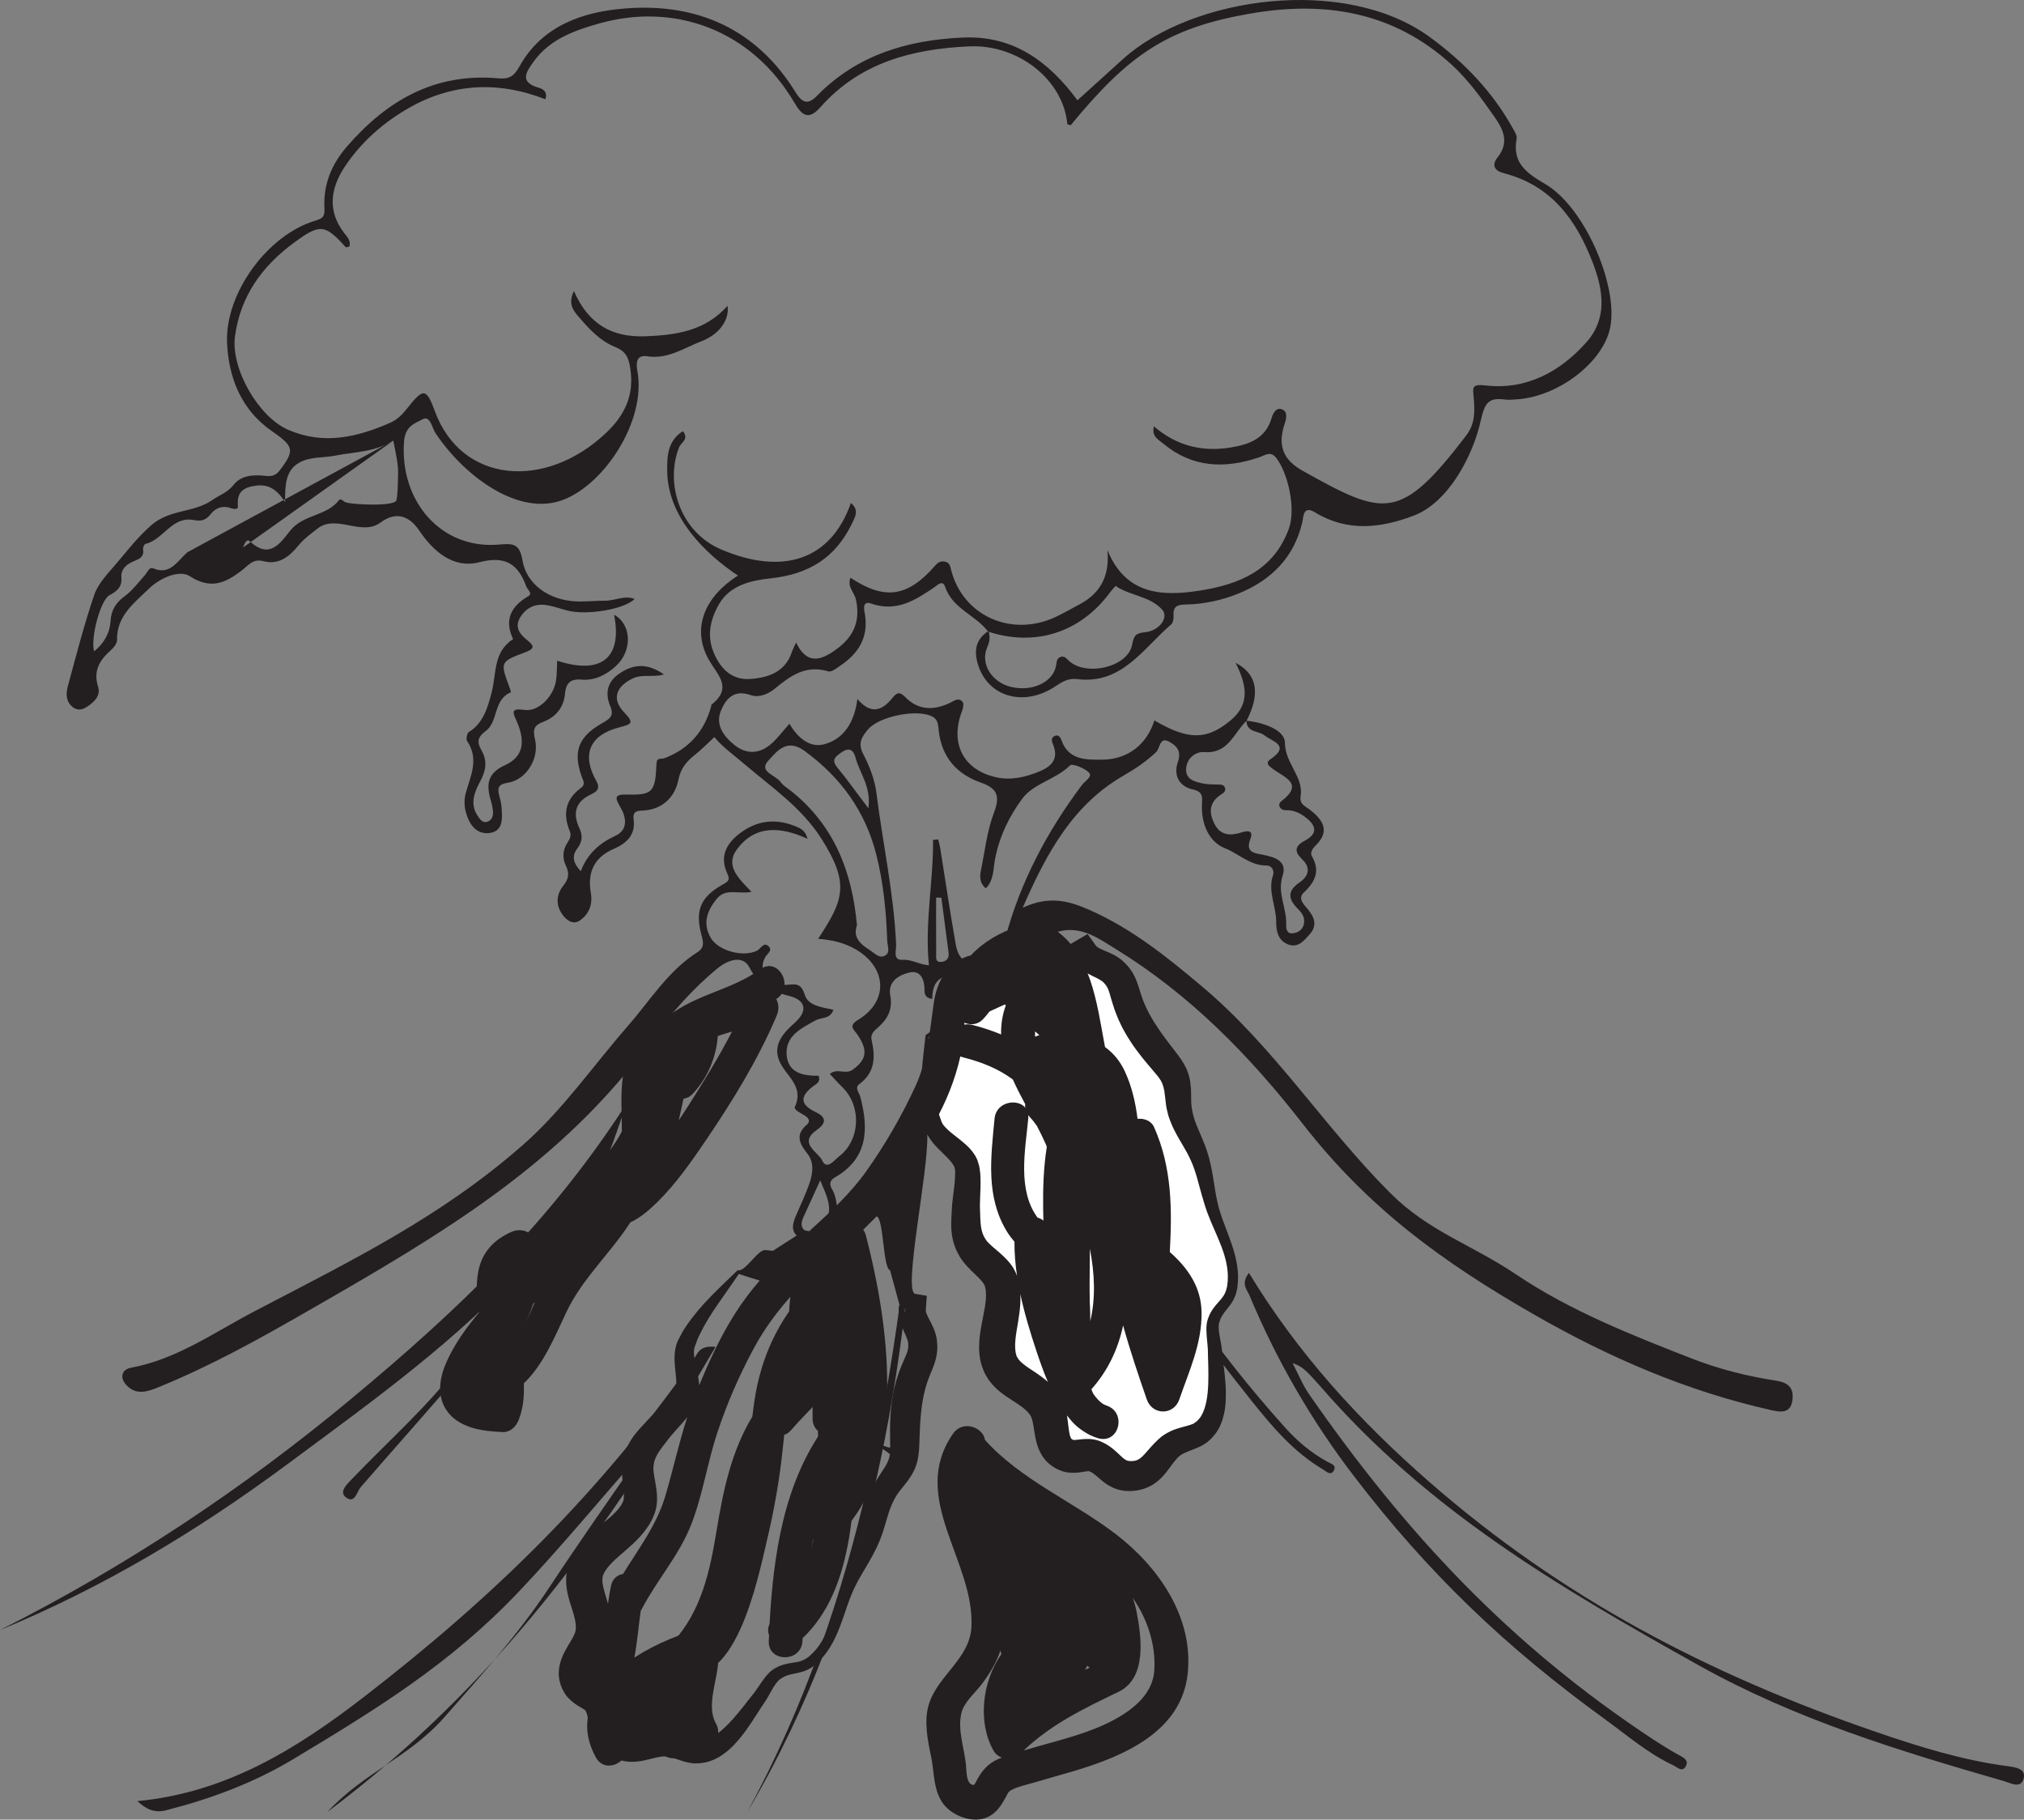
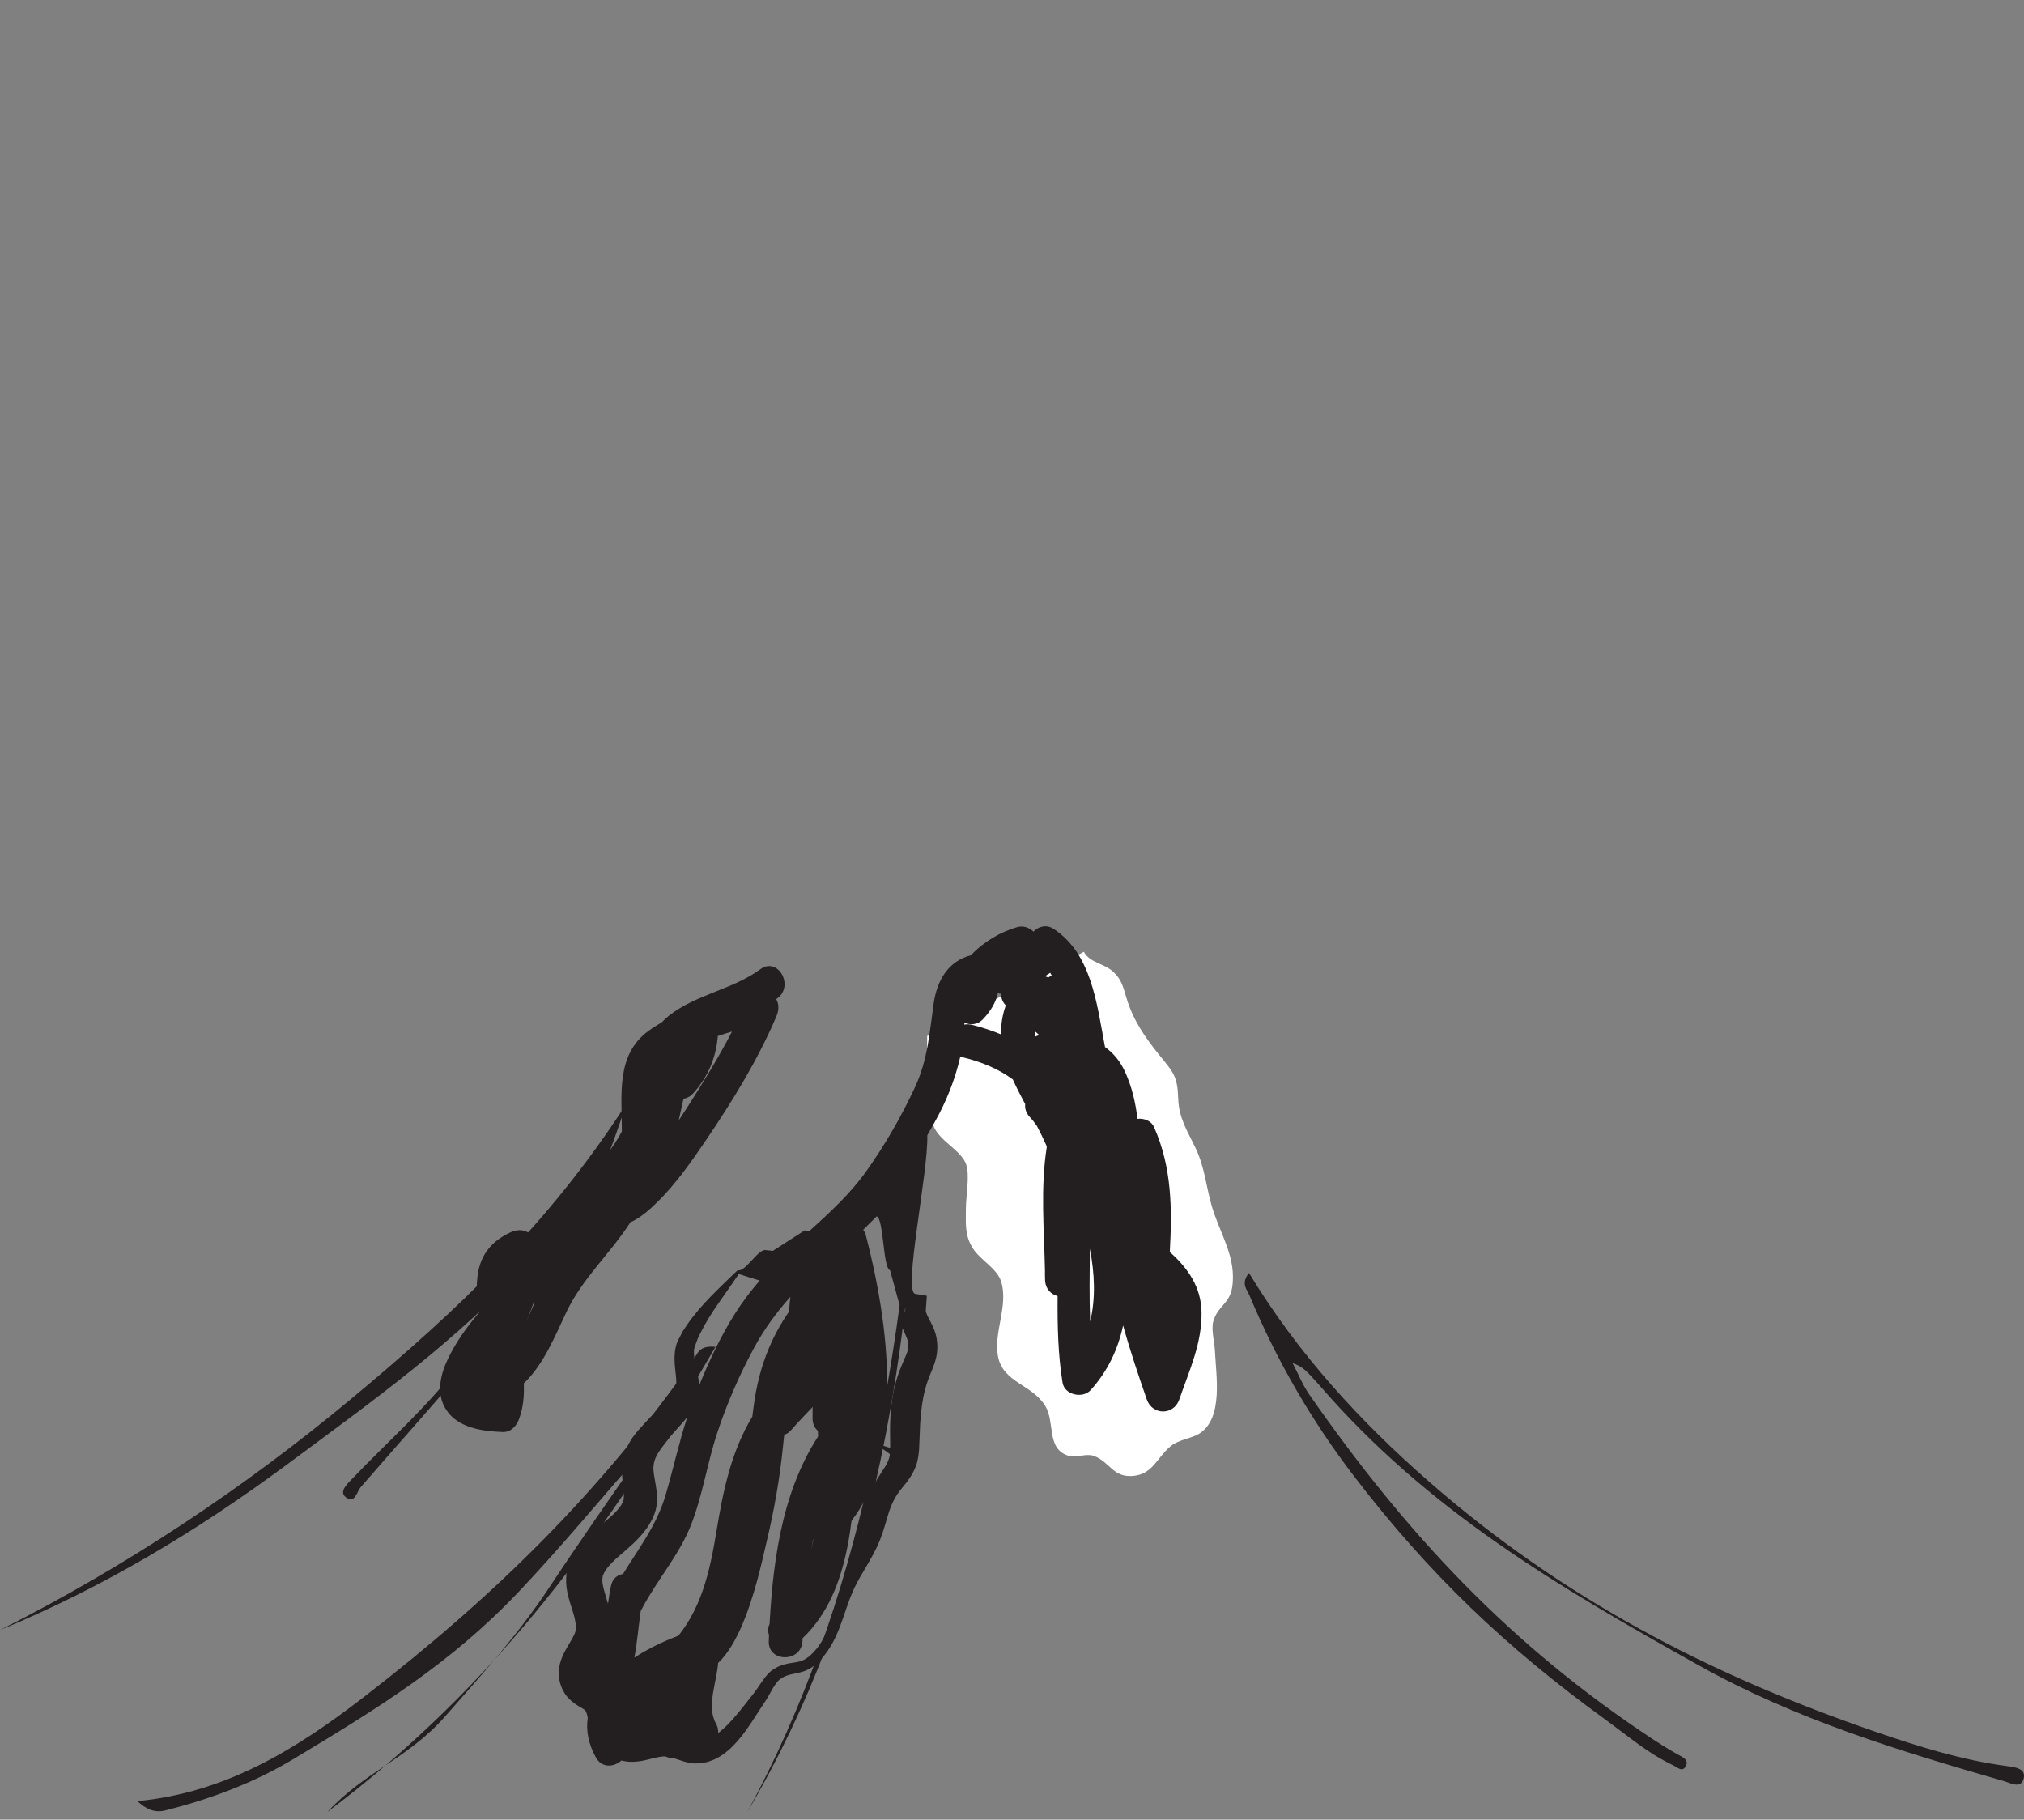
<svg xmlns="http://www.w3.org/2000/svg" width="510.512pt" height="458.961pt" viewBox="0 0 510.512 458.961" version="1.1">
  <rect x="0" y="0" width="510.512" height="458.961" fill="#808080" stroke="none" />
  <defs>
    <clipPath id="clip1">
      <path d="M 313 321 L 510.512 321 L 510.512 451 L 313 451 Z M 313 321 " />
    </clipPath>
    <clipPath id="clip2">
      <path d="M 233 359 L 300 359 L 300 458.961 L 233 458.961 Z M 233 359 " />
    </clipPath>
  </defs>
  <g id="surface1">
-     <path style=" stroke:none;fill-rule:evenodd;fill:rgb(13.73%,12.16%,12.549%);fill-opacity:1;" d="M 237.445 226.434 C 237 226.418 236.562 226.406 236.117 226.395 C 236.117 231.113 236.098 235.836 236.129 240.555 C 236.137 241.449 235.863 242.746 237.395 242.621 C 238.684 242.508 239.457 241.762 239.258 240.293 C 238.637 235.68 238.047 231.059 237.445 226.434 M 206.887 297.711 C 205.32 301.148 204.055 303.938 202.773 306.719 C 202.199 307.973 201.727 309.332 202.965 310.332 C 204.43 311.512 205.781 310.637 206.914 309.582 C 210.844 305.91 208.723 302.203 206.887 297.711 M 219.027 203.871 C 219.797 198.398 216.812 195.031 215.797 191.113 C 215.297 189.195 214.23 188.363 212.188 189.805 C 210.621 190.922 209.621 191.684 211.227 193.625 C 213.73 196.656 216.004 199.875 219.027 203.871 M 216.152 233.383 C 215.055 236.41 217.012 238.156 219.387 239.641 C 220.602 240.391 221.805 241.945 223.344 240.961 C 224.602 240.156 223.82 238.566 223.781 237.277 C 223.547 229.973 222.824 222.707 221.047 215.629 C 218.293 204.695 212.133 196.125 202.953 189.414 C 198.34 186.039 195.801 189.719 193.82 191.832 C 191.18 194.637 195.648 195.484 196.891 197.246 C 197.539 198.156 198.617 198.781 199.52 199.5 C 210.348 208.117 214.934 219.797 216.152 233.383 M 99.211 111.129 C 94.688 114.02 89.375 113.969 84.465 114.938 C 81.395 115.539 77.965 115.105 75.152 116.891 C 72.211 118.754 71.832 122.043 71.914 126.645 C 69.617 123.082 67.426 122.121 64.516 122.504 C 61.367 122.918 59.668 124.129 60.012 127.629 C 60.113 128.684 58.832 128.379 58.059 128.121 C 56.051 127.422 54.285 128.203 53.172 129.648 C 51.953 131.234 50.707 131.531 48.906 131.176 C 43.359 130.09 41.246 136.121 36.699 137.195 C 36.398 137.262 36.023 138.062 36.086 138.453 C 36.449 140.746 34.816 141.051 33.266 141.777 C 31.777 142.473 30.449 143.668 30.617 145.637 C 30.824 147.988 29.609 149.078 27.613 150.141 C 25.281 151.383 22.746 161.23 23.758 164.277 C 26.289 162.203 27.711 159.68 27.895 156.578 C 28.055 153.879 29.195 152.039 31.398 150.418 C 33.367 148.977 34.898 146.922 36.547 145.066 C 37.184 144.355 37.605 142.918 38.668 143.363 C 42.84 145.109 44.594 141.723 47.207 139.324 M 61.301 138.098 C 61.688 137.199 62.117 135.668 63.152 136.629 C 68.137 141.277 70.961 136.609 73.215 133.812 C 76.547 129.695 82.367 130.223 85.492 126.168 C 85.961 125.559 86.59 126.5 87.156 126.699 C 88.789 127.27 99.398 127.816 99.973 126.211 C 100.352 125.164 100.484 118.828 100.363 117.707 C 100.137 115.598 99.645 113.516 99.211 111.129 M 235.344 211.852 C 235.773 211.812 236.207 211.766 236.637 211.719 C 236.816 212.477 237.039 213.219 237.164 213.984 C 238.469 222.133 239.656 230.301 241.109 238.426 C 241.762 242.141 244.379 244.141 247.945 242.594 C 250.324 241.559 252.691 239.918 253.539 236.73 C 257.328 222.504 264.102 209.711 272.918 197.973 C 273.664 196.98 275.637 195.883 274.695 194.891 C 273.574 193.719 270.457 192.504 269.914 193.043 C 266.328 196.59 260.723 197.602 257.898 201.379 C 254.621 205.762 252.082 210.945 250.984 216.633 C 250.504 219.129 250.727 221.996 248.648 224.062 C 247.086 222.789 247.09 221.141 247.426 219.484 C 248.43 214.637 248.949 209.594 250.695 205.023 C 252.32 200.773 251.559 198.84 247.367 197.371 C 241.254 195.234 237.512 190.934 236.77 184.254 C 236.637 183.055 236.66 181.559 235.246 180.777 C 231.523 178.715 221.734 180.629 218.906 184.016 C 217.387 185.828 216.301 187.457 217.715 190.16 C 219.297 193.191 220.625 196.582 221.051 199.949 C 222.648 212.73 225.465 225.355 226.031 238.273 C 226.098 239.695 225.098 242.246 227.672 242.098 C 230.062 241.957 232.016 243.352 234.301 243.465 C 233.207 232.66 235.449 222.316 235.344 211.852 M 314.395 181.77 C 318.547 182.234 324.062 184.031 324.09 187.328 C 324.129 192.598 328.855 195.891 328.051 200.895 C 327.738 202.902 329.316 203.391 330.43 204.266 C 333.719 206.848 335.562 209.633 331.82 213.289 C 331.062 214.035 330.391 215.066 330.887 215.941 C 333.051 219.695 331.742 222.406 328.871 225.109 C 327.199 226.688 328.953 228.191 329.938 229.406 C 331.594 231.441 332.281 233.504 330.359 235.641 C 328.938 237.223 327.426 239.176 324.914 238.211 C 322.398 237.238 321.879 234.938 321.891 232.477 C 321.91 228.566 319.723 224.836 321.086 220.777 C 321.461 219.668 320.871 218.293 319.367 218.301 C 315.309 218.324 312.473 215.344 309.004 213.965 C 304.848 212.32 303.078 207.812 303.156 203.289 C 303.199 201.125 303.668 199.746 300.824 199.109 C 297.289 198.332 295.949 195.344 297.102 192.168 C 298.16 189.234 296.461 187.898 294.758 187.004 C 292.461 185.805 292.613 188.77 291.57 189.742 C 289.125 192.02 286.477 193.859 283.555 195.531 C 270.848 202.797 264.156 214.703 257.961 228.953 C 264.684 225.809 269.699 227.27 274.723 229.477 C 285.457 234.191 294.352 241.367 303.281 248.891 C 321.457 264.191 334.09 284.371 350.73 300.977 C 360.406 310.629 371.094 313.848 382.395 321.441 C 396.102 330.656 411.379 336.66 426.625 342.625 C 433.523 345.328 440.797 347.137 448.137 348.277 C 451.402 348.781 452.5 350.418 452.082 353.258 C 451.598 356.625 449.004 356.184 446.688 355.66 C 425.508 350.902 405.855 342.41 387.07 331.641 C 363.609 318.199 345.027 304.59 328.605 283.484 C 315.195 266.238 300.078 250.805 281.344 239.316 C 277.242 236.805 273.094 233.688 267.621 234.812 C 261.027 236.172 259.75 239.41 263.91 244.617 C 264.91 245.875 264.852 247.402 265.246 248.828 C 269.746 265.094 273.727 281.547 281.059 296.871 C 292.168 320.09 306.918 340.848 324.047 359.973 C 327.172 363.457 330.707 366.453 334.832 368.711 C 335.676 369.168 337.043 369.516 336.527 370.703 C 335.754 372.496 334.41 371.043 333.668 370.605 C 326.375 366.312 320.98 359.953 315.805 353.484 C 302.531 336.895 290.195 319.727 280.742 300.531 C 273.27 285.379 268.906 269.262 264.176 253.227 C 263.164 249.805 261.496 246.82 259.676 243.859 C 257.859 240.906 255.516 241.148 252.914 242.816 C 250.27 244.508 249.922 246.164 251.996 248.812 C 254.836 252.438 254.793 257.215 256.098 261.461 C 258.98 270.812 261.855 280.148 267.051 288.562 C 267.629 289.496 268.539 290.422 267.727 291.957 C 265.836 291.539 265.578 289.727 264.848 288.445 C 259.125 278.434 255.738 267.535 252.914 256.445 C 251.242 249.895 248.25 247.02 243.039 246.262 C 238.344 245.578 235.121 246.434 235.156 251.938 C 233.598 251.797 233.18 250.891 233.195 249.855 C 233.234 247.191 232.27 244.676 229.469 245.277 C 226.969 245.82 223.875 247.434 224.547 251.043 C 225.172 254.418 224.039 256.82 221.645 258.984 C 220.703 259.836 219.484 260.695 219.84 262.293 C 220.801 266.57 220.762 270.496 216.734 273.445 C 215.496 274.348 216.691 275.527 216.977 276.594 C 219.129 284.691 218.977 292.125 210.641 296.945 C 208.238 298.34 210.086 299.941 210.469 301.227 C 211.637 305.043 211.449 308.414 208.355 311.262 C 206.289 313.168 203.949 313.707 201.551 312.105 C 199.211 310.547 199.984 308.406 200.887 306.332 C 202.008 303.75 203.223 301.195 204.141 298.543 C 205.023 295.992 205.438 293.246 203.605 290.93 C 201.641 288.445 200.531 286.207 203.492 283.688 C 204.559 282.777 203.895 281.91 202.945 281.344 C 201.945 280.75 200.148 279.91 200.5 279.152 C 202.953 273.801 197.98 271.273 196.5 267.43 C 194.941 263.387 197.605 260.504 200.43 257.996 C 203.758 255.047 203.395 252.281 198.965 251.176 C 194.543 250.074 191.34 248.562 189.062 244.059 C 187.457 240.871 183.73 241.977 180.961 244.258 C 174.633 249.469 169.23 255.641 164.488 262.168 C 141.555 293.738 111.254 311.359 77.867 330.547 C 65.508 337.656 53.082 344.578 39.836 349.945 C 37.043 351.074 34.434 351.898 32.023 349.508 C 30.082 347.578 30.652 345.422 33.062 344.973 C 44.59 342.84 53.992 336.082 64.016 330.832 C 88.633 317.949 111.18 307.023 132.02 288.668 C 142.008 279.875 149.57 268.855 158.281 258.883 C 163.914 252.434 168.473 244.895 175.93 240.156 C 177.758 238.992 177.398 237.586 176.934 235.852 C 175.305 229.777 176.602 226.434 181.906 223.324 C 183.18 222.578 184.336 222.246 183.508 220.492 C 181.441 216.109 183.09 212.855 186.648 210.16 C 191.008 206.863 195.723 206.379 200.711 208.438 C 201.898 208.926 203.172 209.473 203.672 211.57 C 196.891 208.453 190.336 208 185.773 214.375 C 182.836 218.465 186.465 221.723 189.543 224.934 C 186.355 225.629 183.105 223.918 180.863 226.621 C 178.332 229.668 177.121 232.98 179.34 236.66 C 181.301 239.891 187.59 241.508 190.977 239.762 C 191.91 239.273 192.59 237.562 193.797 238.617 C 195.023 239.699 193.512 240.523 192.984 241.48 C 191.055 244.969 193.742 248.711 198.195 248.414 C 200.586 248.25 202.027 247.762 203 250.969 C 203.809 253.633 207.332 254.105 210.191 254.672 C 209.453 257.09 207.207 256.543 205.75 257.348 C 202.09 259.355 197.906 261.328 198.438 266.32 C 198.918 270.828 202.941 271.375 206.512 271.344 C 206.961 272.879 206.051 273.281 205.449 273.723 C 202.117 276.133 201.25 278.352 205.703 280.48 C 208.406 281.777 208.547 283.23 205.977 285.035 C 201.246 288.352 206.387 290.551 207.406 292.742 C 208.559 295.219 210.453 292.594 211.668 291.656 C 217.039 287.52 217.348 278.934 212.438 274.191 C 211.387 273.172 210.422 272.066 209.305 270.879 C 211.219 269.293 213.215 271.145 215.082 269.801 C 218.473 267.352 219.059 265.059 216.309 261.004 C 215.398 259.664 213.859 258.785 216.438 257.234 C 224.168 252.57 223.766 244.051 215.797 239.426 C 212.949 237.77 209.801 237.062 206.359 236.793 C 212.762 227.066 214.406 222.934 207.227 211.602 C 202.203 203.68 194.645 198.602 187.785 192.738 C 185.145 190.484 182.297 188.477 180.176 185.914 C 178.586 187.391 177.137 188.895 175.516 190.188 C 173.316 191.945 171.723 193.566 171.078 196.816 C 170.273 200.863 167.203 204.133 162.379 204.43 C 160.754 204.527 159.512 204.434 159.828 206.848 C 160.305 210.5 158.082 212.699 154.93 214.055 C 149.941 216.188 148.098 219.891 149.031 225.207 C 149.523 228.008 148.637 230.539 146.25 232.18 C 144.824 233.16 143.383 232.48 142.289 231.219 C 140.113 228.703 140.16 225.812 142.031 223.461 C 143.543 221.566 143.645 220.223 142.656 218.164 C 141.871 216.527 141.926 214.547 142.934 212.875 C 143.547 211.859 144.25 210.945 143.73 209.688 C 141.938 205.336 142.586 201.629 146.531 198.734 C 147.812 197.801 147.031 196.785 146.645 195.668 C 144.539 189.504 145.898 185.863 151.738 182.484 C 153.633 181.387 155.043 180.707 153.895 178.016 C 152.641 175.062 153.078 172.121 155.984 170.059 C 159.82 167.332 163.367 167.266 167.473 170.109 C 164.699 170.922 162.035 169.949 159.582 171.125 C 155.352 173.152 154.215 176.371 157.449 179.699 C 160.055 182.383 159.285 182.668 156.207 183.461 C 148.707 185.395 146.645 190.309 150.395 196.949 C 151.57 199.035 150.359 199.75 149.055 200.371 C 145.016 202.277 144.414 205.23 146.172 208.98 C 147.039 210.832 146.84 212.406 145.582 214.051 C 144.172 215.883 144.559 217.707 146.492 219.734 C 148.16 215.371 151.137 212.699 155.195 210.824 C 158.477 209.305 158.004 206.195 156.461 203.551 C 155.211 201.41 154.75 200.332 157.996 200.406 C 164.602 200.574 165.289 199.855 165.582 192.641 C 165.652 190.941 166.715 191.559 167.52 191.262 C 173.695 188.949 177.613 184.551 179.367 178.207 C 179.41 178.051 179.371 177.805 179.465 177.73 C 185.109 173.27 180.664 170.016 178.531 165.938 C 174.566 158.359 177.695 150.527 186.133 145.172 C 178.051 139.777 168.398 130.586 168.285 118.734 C 168.246 114.961 168.422 111.168 172.242 108.754 C 173.871 110.781 171.77 111.625 171.309 112.77 C 167.758 121.539 171.234 134.062 181.926 138.598 C 197.211 145.086 209.465 141.523 214.621 126.867 C 216.785 128.621 215.688 130.391 214.891 132.047 C 210.738 140.664 204.059 144.848 194.332 145.883 C 189.859 146.359 184.156 147.434 181.316 152.457 C 179.109 156.371 178.215 160.41 180.105 164.812 C 181.855 168.875 184.766 171.559 189.176 171.258 C 193.699 170.945 198.051 169.57 199.727 164.461 C 199.922 163.871 200.23 163.32 200.793 162.062 C 203.039 166.688 205.836 167.09 209.68 164.648 C 215.094 161.207 217.113 157.141 215.922 151.328 C 215.547 149.469 213.582 147.973 214.523 145.727 C 223.148 151.438 228.938 150.637 235.914 142.621 C 236.746 141.668 237.418 141.492 238.395 141.684 C 239.543 141.91 239.641 142.781 239.922 143.84 C 242.902 155.352 255.098 160.797 266.207 155.641 C 268.301 154.664 270.309 153.492 272.352 152.402 C 277.66 149.57 279.945 145.117 279.312 138.746 C 283.961 150.027 293.043 150.473 302.66 148.961 C 312.516 147.406 321.199 143.914 325.066 133.418 C 326.941 128.324 324.867 119.398 321.969 115.574 C 320.492 113.625 319.125 114.832 317.594 115.352 C 308.902 118.305 300.672 117.996 293.289 111.801 C 292.039 110.754 290.449 110.051 291.043 107.531 C 296.809 112.512 303.352 114.055 310.527 112.852 C 315.102 112.082 319.215 110.625 320.727 105.469 C 321.07 104.297 321.859 102.613 323.422 103.27 C 324.789 103.852 324.504 105.469 324.055 106.805 C 322.195 112.367 323.57 115.953 328.617 118.773 C 349.211 130.277 353.125 131.668 369.805 109.871 C 372.188 106.766 371.988 103.457 371.684 99.945 C 371.512 97.969 371.09 96.793 374.652 97.215 C 384.891 98.426 393.473 93.828 400.125 86.344 C 405.453 80.34 404.461 73.328 401.723 66.207 C 397.516 55.281 391.207 46.746 379.238 43.664 C 376.98 43.082 376.152 41.684 377.758 39.656 C 380.762 35.867 379.18 32.645 376.828 29.305 C 373.598 24.723 370.441 20.246 366.195 16.359 C 351.383 2.785 333.832 0.168 315.129 3.465 C 294.48 7.098 284.777 13.68 270.047 31.598 C 269.754 31.484 269.219 31.391 269.207 31.242 C 268.164 20.129 256.836 11.148 244.488 11.695 C 230.156 12.336 216.938 15.758 206.965 27 C 204.059 30.277 202.398 29.367 200.402 25.957 C 189.48 7.344 169.926 0.602 151.176 5.91 C 145.078 7.633 138.801 9.781 134.699 15.406 C 132.602 18.281 130.941 20.75 136.043 22.18 C 136.945 22.434 138.227 23.227 137.543 25.027 C 125.301 20.262 113.395 21.016 102.098 27.832 C 96.07 31.469 90.855 36.184 86.969 42.039 C 83.445 47.348 82.465 53.062 86.754 58.699 C 87.492 59.672 88.59 60.668 88.109 62.191 C 87.762 62.25 87.293 62.449 87.184 62.328 C 81.953 56.523 80.703 56.387 74.188 61.184 C 66.121 67.113 60.645 74.645 59.266 84.844 C 58.176 92.93 65.164 105.133 72.652 108.395 C 81.645 112.312 90.113 110.281 98.496 106.602 C 100.16 105.871 101.473 104.559 102.629 103.09 C 106.68 97.969 107.496 97.707 109.629 103.578 C 116.32 122.008 137.617 123.688 152.938 109.121 C 157.609 104.684 159.949 99.711 159.008 93.16 C 158.621 90.477 158.062 88.684 155.207 87.543 C 151.316 85.984 148.422 82.82 145.75 79.656 C 144.562 78.246 143.238 76.516 144.762 73.414 C 148.375 81.68 154.223 85.145 162.828 84.82 C 170.676 84.52 177.891 83.438 183.5 77.145 C 184.043 80.566 181.527 84.305 176.949 86.059 C 172.551 87.746 168.457 90.676 163.27 89.859 C 160.422 89.406 160.422 91.703 160.754 93.496 C 163.176 106.512 151.73 123.258 140.922 126.453 C 129.879 129.715 116.727 119.641 109.816 109.188 C 108.922 107.84 108.52 104.699 106.559 105.766 C 104.66 106.801 102.164 107.41 101.891 111.527 C 100.879 126.527 111.312 138.57 125.742 137.363 C 129.168 137.078 131.043 136.914 131.762 141.246 C 132.781 147.406 138.449 151.352 145.242 151.684 C 147.711 151.805 150.203 151.484 152.688 151.508 C 155.152 151.535 157.52 150.066 160.051 151.074 C 157.602 153.641 148.121 155.273 143.129 154 C 141.203 153.516 139.309 152.766 137.352 152.566 C 134.668 152.285 132.465 153.52 131.121 155.871 C 129.758 158.266 131.184 160.059 132.934 161.422 C 135.078 163.098 134.633 163.723 132.301 164.59 C 126.145 166.887 126.152 167.035 128.48 173.289 C 128.652 173.73 128.91 174.586 128.859 174.609 C 124.414 176.418 125.688 182.027 122.57 184.332 C 120.32 186.004 120.305 187.242 121.426 189.211 C 122.98 191.938 122.602 194.312 121.098 197.121 C 119.777 199.598 118.438 202.621 120.375 205.602 C 120.996 206.559 121.691 207.746 123.074 207.211 C 124.055 206.832 124.445 205.762 124.344 204.703 C 124.254 203.723 124.051 202.746 123.773 201.805 C 122.617 197.906 122.922 195.02 127.355 193.008 C 131.863 190.961 132.648 187.266 130.387 182.066 C 129.324 179.625 128.699 178.547 132.387 179.062 C 135.871 179.559 139.715 175.531 140.266 171.566 C 140.488 169.965 140.449 168.328 140.535 166.656 C 151.723 170.289 157.031 165.906 154.887 155.047 C 159.348 157.492 159.594 164.184 155.25 168.09 C 152.852 170.242 149.984 171.711 146.664 171.418 C 143.879 171.168 142.742 172.32 142.512 174.941 C 142.215 178.43 140.195 180.855 137.062 182.047 C 134.652 182.961 134.355 184 134.945 186.477 C 136.094 191.273 132.758 196.676 128.156 197.41 C 125.734 197.793 125.434 198.613 125.902 200.562 C 126.137 201.531 126.414 202.5 126.496 203.484 C 126.73 206.355 127.016 209.805 123.242 210.129 C 119.848 210.422 118.113 207.496 117.402 204.426 C 117.074 203.016 117.09 201.367 117.492 199.984 C 118.742 195.637 120.855 191.41 117.828 186.914 C 117.5 186.434 117.797 184.898 118.266 184.621 C 122.016 182.391 123.117 178 123.984 174.754 C 125.27 169.902 124.328 164.496 129.414 161.199 C 127.141 156.344 128.836 152.98 133.227 150.395 C 134.445 149.68 133.066 148.781 132.758 147.934 C 130.652 142.219 127.465 140.109 120.887 141.809 C 114.277 143.508 109.277 139.031 105.738 133.816 C 102.906 129.633 99.48 129.203 95.988 131.793 C 91.168 135.363 84.781 129.566 80.043 133.355 C 78.383 134.688 76.699 135.848 75.32 137.531 C 73.051 140.305 70.383 142.605 66.379 141.531 C 63.754 140.828 62.488 142.766 60.805 144.027 C 56.77 147.055 53.133 148.754 47.816 145.301 C 45.273 143.652 40.363 145.766 37.621 148.43 C 33.922 152.027 29.398 155.301 29.512 161.434 C 29.527 162.273 28.727 163.324 28.016 163.945 C 25.172 166.469 23.445 169.109 24.75 173.25 C 25.465 175.516 23.672 177.219 21.695 178.422 C 20.355 179.238 19.133 179.109 18.066 178.109 C 16.52 176.668 16.664 174.719 17.137 172.98 C 19.227 165.305 21.203 157.582 23.762 150.059 C 24.758 147.113 27.391 144.449 29.262 142.246 C 32.012 139.012 34.781 135.395 38.211 132.43 C 42.871 128.395 48.871 129.367 53.477 126.168 C 55.32 124.883 57.41 124.238 58.953 122.262 C 60.785 119.922 63.855 119.691 66.738 120.008 C 68.305 120.18 69.426 120.133 70.57 118.633 C 74.602 113.34 73.953 112.508 68.391 108.605 C 60.93 103.371 57.613 95.324 57.27 86.324 C 56.809 73.934 67.441 59.332 79.402 55.699 C 81.32 55.113 81.965 54.73 81.836 52.496 C 81.512 46.645 83.57 41.527 87.434 37.047 C 97.52 25.355 109.684 18.316 125.656 19.758 C 128.266 19.992 129.586 19.367 130.988 16.82 C 136.734 6.434 147.043 2.961 157.738 2.129 C 175.926 0.707 190.879 7.352 200.73 23.371 C 202.461 26.188 203.957 26.32 206.051 24.18 C 216.18 13.812 228.996 10.07 242.953 9.469 C 255.586 8.926 264.5 15.465 271.766 25.293 C 275.477 21.93 279.352 18.41 283.234 14.906 C 300.879 -0.988 339.312 -6.168 360.562 9.297 C 369.273 15.641 376.551 23.195 381.75 32.676 C 382.137 33.383 382.672 34.277 382.539 34.973 C 381.367 41.184 385.125 43.691 389.863 46.488 C 400.043 52.496 408.684 73.246 405.949 83.434 C 403.66 91.957 392.664 100.094 382.555 100.727 C 381.559 100.789 380.539 100.91 379.566 100.777 C 375.324 100.191 374.469 101.754 373.473 106.164 C 371.473 115.047 365.324 126.727 356.613 130.047 C 348.316 133.207 339.863 134.223 331.695 129.238 C 328.656 127.391 328.801 130.332 328.461 131.781 C 326.383 140.613 320.672 146.273 312.621 149.609 C 308.375 151.367 303.789 152.383 299.109 152.473 C 297.23 152.512 295.844 152.77 296.004 155.156 C 296.059 155.934 295.918 157.055 295.41 157.488 C 288.355 163.531 282.98 172.684 271.742 171.293 C 268.762 170.922 267.121 172.652 265.035 173.824 C 257.395 178.133 249.164 175.391 246.727 167.77 C 245.594 164.215 246.031 161.289 249.32 159.152 C 249.789 160.562 249.672 161.715 249.016 163.223 C 247.18 167.402 250.121 172.055 254.961 173.246 C 260.414 174.582 265.84 171.992 266.422 167.613 C 266.547 166.695 266.629 166.031 267.469 165.707 C 268.398 165.348 268.918 166 269.535 166.602 C 273.824 170.738 284.508 168.297 285.555 162.613 C 286.043 159.98 286.691 159.703 288.988 159.434 C 292.539 159.016 294.824 155.672 293.168 153.809 C 290.105 150.352 285.098 150.309 281.418 147.805 C 281.34 147.75 280.387 148.891 279.906 149.527 C 272.414 159.582 261.086 163.195 249.211 159.301 C 246.062 155.102 240.219 153.535 238.379 147.988 C 237.777 146.176 236.469 147.578 235.637 148.145 C 230.82 151.43 226.113 154.445 219.699 152.227 C 217.168 151.352 218.082 154.324 218.219 155.301 C 218.996 160.996 216.406 164.879 211.973 167.887 C 211.035 168.523 209.738 169.582 208.934 169.34 C 203.324 167.637 199.422 170.383 195.43 173.699 C 193.852 175.02 191.43 176.074 189.352 175.328 C 185.164 173.82 183.07 176.23 181.836 179.273 C 180.375 182.848 182.543 185.723 185.223 187.891 C 188.156 190.262 191.418 190.219 194.32 187.793 C 196.035 186.355 197.383 184.473 199.121 182.547 C 201.094 185.914 204.121 188.715 207.855 187.73 C 212.824 186.418 215.504 182.227 216.258 176.309 C 219.789 180.43 222.586 179.168 225.156 175.977 C 226.102 174.805 226.852 174.297 228.285 175.777 C 231.59 179.191 235.547 179.27 239.68 177.242 C 240.691 176.746 241.836 175.844 242.785 177.035 C 243.148 177.484 242.938 178.625 242.664 179.324 C 239.531 187.422 242.902 194.195 251.27 196.051 C 255.098 196.902 258.855 195.98 262.426 194.469 C 265.398 193.211 267.043 191.227 265.625 187.824 C 265.293 187.016 265.027 186.156 265.938 185.668 C 266.922 185.152 267.445 185.906 267.742 186.73 C 269.566 191.82 274.039 191.637 278.117 191.602 C 284.531 191.539 289.328 187.68 291.16 181.707 C 299.754 186.727 304.383 186.703 310.422 181.68 C 315.527 177.434 314.309 172.484 311.641 167.168 C 317.141 170.027 317.938 175 314.406 181.82 C 311.164 184.848 309.848 190.211 303.691 189.695 C 301.559 189.516 299.164 191.355 299.168 194.148 C 299.168 196.68 301.43 197.176 303.363 197.602 C 304.625 197.883 305.965 197.852 307.266 197.875 C 307.957 197.891 308.605 197.871 308.93 198.586 C 309.277 199.363 308.746 199.934 308.219 200.254 C 304.98 202.223 304.777 204.891 306.402 207.941 C 307.996 210.934 310.594 210.77 313.305 209.914 C 314.996 209.387 316.152 209.613 315.371 211.648 C 314.047 215.086 316.508 215.184 318.629 215.609 C 321.582 216.195 324.719 217.195 323.516 220.879 C 322.094 225.227 324.535 228.953 324.41 233.008 C 324.371 234.176 324.473 235.602 326.129 235.402 C 327.707 235.215 328.859 234.242 328.953 232.461 C 329.035 230.98 328.105 230.004 327.176 229.043 C 324.902 226.691 324.738 224.656 327.719 222.625 C 329.934 221.117 330.797 219.02 328.508 216.816 C 326.375 214.762 326.531 213.418 329.227 211.969 C 332.914 209.988 331.547 207.762 329 205.926 C 327.684 204.98 326.191 204.309 324.395 204.355 C 322.844 204.406 322.078 202.926 323.184 202.086 C 328.977 197.707 324.078 196.141 321.223 194.066 C 320.211 193.332 318.961 192.5 320.453 191.496 C 325.629 188 320.805 187.004 318.961 185.496 C 317.441 184.258 314.453 184.852 314.395 181.77 " />
    <g clip-path="url(#clip1)" clip-rule="nonzero">
      <path style=" stroke:none;fill-rule:evenodd;fill:rgb(13.73%,12.16%,12.549%);fill-opacity:1;" d="M 315.02 321.059 C 327.414 341.516 343.102 358.578 360.531 373.793 C 394.016 403.023 430.719 422.246 473.117 436.816 C 483.918 440.531 494.918 443.969 506.34 445.469 C 508.527 445.758 510.91 446.148 510.457 448.414 C 509.871 451.324 507.164 449.746 505.477 449.254 C 479.023 441.613 452.84 433.668 428.469 420.039 C 392.453 399.906 359.992 380.805 332.93 349.559 C 332.207 348.723 331.453 347.918 330.703 347.105 C 329.516 345.824 328.316 344.555 326.035 343.828 C 327.438 346.492 328.57 349.348 330.277 351.801 C 354.629 386.789 380.848 414.941 417.047 438.773 C 419.07 440.098 421.137 441.375 423.258 442.559 C 424.441 443.219 426.004 443.852 425.258 445.383 C 424.379 447.188 423.062 445.727 421.961 445.211 C 415.703 442.277 410.508 437.773 404.973 433.754 C 379.773 415.48 360.332 396.898 341.594 372.438 C 330.777 358.312 322.004 343.133 315.172 326.777 C 314.543 325.273 312.898 323.824 315.02 321.059 " />
    </g>
    <path style=" stroke:none;fill-rule:evenodd;fill:rgb(13.73%,12.16%,12.549%);fill-opacity:1;" d="M 157.895 278.559 C 154.023 290.699 149.434 302.387 142.301 312.688 C 126.203 335.941 109.523 353.691 90.984 375.098 C 89.984 376.25 89.551 379.273 87.379 377.773 C 85.379 376.395 87.434 374.445 88.504 373.324 C 98.625 362.746 106.887 355.789 115.848 344.297 C 122.434 335.848 129.301 327.559 134.043 317.668 C 114.977 338.41 94.902 352.695 72.234 369.496 C 49.676 386.203 25.926 400.457 0 411.137 C 31.828 395.102 61.336 375.488 88.66 352.762 C 115.891 330.113 138.613 308.414 157.895 278.559 " />
    <path style=" stroke:none;fill-rule:evenodd;fill:rgb(13.73%,12.16%,12.549%);fill-opacity:1;" d="M 180.477 339.723 C 153.602 385.902 125.527 424.797 82.566 457.031 C 91.953 446.887 102.996 443.461 112.195 433.004 C 121.398 422.547 130.742 412.191 138.438 400.551 C 146.137 388.902 154.137 377.457 162.164 365.992 C 151.668 377.879 141.652 390.086 130.781 401.543 C 113.676 419.578 95.18 430.969 73.82 443.789 C 64 449.684 53.141 453.73 41.926 456.59 C 38.922 457.363 36.914 456.336 34.633 454.289 C 57.082 452.176 74.898 441.055 91.789 428.016 C 124.68 402.617 151.328 376.547 175.066 342.695 C 175.969 341.41 176.371 339.266 180.477 339.723 " />
    <path style=" stroke:none;fill-rule:evenodd;fill:rgb(13.73%,12.16%,12.549%);fill-opacity:1;" d="M 188.504 457.02 C 217.629 403.348 226.586 344.543 231.727 284.754 C 229.227 345.23 219.801 403.945 188.504 457.02 " />
    <path style=" stroke:none;fill-rule:nonzero;fill:rgb(100%,100%,100%);fill-opacity:1;" d="M 233.855 261.324 C 233.855 268.203 233.18 277.316 235.363 283.734 C 236.719 287.719 242.355 290 243.68 293.641 C 244.664 296.34 243.629 301.824 243.629 304.781 C 243.633 308.594 243.266 311.5 245.379 314.848 C 247.328 317.93 251.535 319.887 252.562 323.375 C 254.344 329.418 250.586 336.137 251.711 342.062 C 252.988 348.82 260.371 349.125 263.699 354.707 C 266.168 358.844 263.855 365.449 269.516 367.191 C 271.398 367.77 273.906 366.551 275.797 367.191 C 279.977 368.613 280.629 372.852 286.035 372.25 C 290.738 371.723 291.75 367.812 295.086 364.93 C 297.316 363 300.676 362.852 302.684 361.484 C 308.582 357.477 306.727 346.996 306.438 340.609 C 306.344 338.617 305.461 335.352 306.023 333.32 C 307.094 329.441 310.125 328.867 310.781 324.77 C 311.996 317.191 307.629 311.047 305.648 304.207 C 304.195 299.176 303.918 294.637 301.668 289.805 C 299.605 285.367 297.352 282.246 297.18 277.059 C 296.996 271.387 295.91 270.426 292.52 266.246 C 288.781 261.633 285.785 257.281 284.102 251.641 C 283.289 248.926 282.922 247.07 280.781 245.102 C 278.461 242.965 274.883 242.875 273.379 240.074 Z M 233.855 261.324 " />
-     <path style=" stroke:none;fill-rule:nonzero;fill:rgb(13.73%,12.16%,12.549%);fill-opacity:1;" d="M 309.672 322.93 C 309.68 323.246 309.602 323.66 309.562 324.031 L 309.492 324.566 C 309.492 324.562 309.484 324.609 309.484 324.605 L 309.465 324.664 L 309.434 324.777 L 309.371 325.008 C 309.09 326.277 308.426 327.246 307.387 328.367 C 306.871 328.934 306.336 329.555 305.816 330.305 C 305.57 330.715 305.305 331.156 305.102 331.559 L 304.676 332.621 C 304.312 333.727 304.277 334.605 304.289 335.469 C 304.297 336.336 304.379 337.129 304.445 337.914 L 304.559 339.062 C 304.59 339.43 304.621 339.723 304.641 340.102 L 304.664 340.672 L 304.672 341.203 L 304.699 342.375 C 304.746 343.926 304.797 345.441 304.789 346.93 C 304.793 349.895 304.617 352.844 303.812 355.281 C 303.598 355.867 303.383 356.457 303.082 356.934 L 302.879 357.309 L 302.633 357.625 C 302.473 357.832 302.312 358.082 302.18 358.156 C 302.113 358.219 302.051 358.277 301.992 358.344 L 301.91 358.449 L 301.684 358.613 L 301.219 358.949 L 300.988 359.121 L 300.871 359.203 C 300.914 359.168 301.184 358.965 301.023 359.082 L 300.988 359.094 C 300.641 359.246 300.168 359.438 299.492 359.613 L 298.449 359.895 C 298.094 359.988 297.684 360.105 297.27 360.23 C 296.441 360.492 295.605 360.758 294.449 361.402 L 294.051 361.625 L 293.801 361.785 L 293.324 362.105 L 293.145 362.227 C 293.172 362.199 292.715 362.562 292.875 362.438 L 292.605 362.668 C 292.426 362.824 292.234 362.98 292.066 363.137 C 291.379 363.777 290.773 364.43 290.219 365.051 C 289.129 366.285 288.262 367.355 287.559 367.844 C 287.203 368.105 286.91 368.262 286.57 368.352 L 286.453 368.395 C 286.43 368.395 286.406 368.395 286.383 368.402 C 286.359 368.406 286.336 368.41 286.316 368.418 C 286.281 368.426 286.312 368.438 286.184 368.449 L 285.613 368.523 L 285.477 368.543 C 285.539 368.535 285.633 368.523 285.605 368.523 L 285.391 368.523 C 284.906 368.562 284.598 368.457 284.316 368.398 C 284.062 368.312 283.852 368.195 283.523 367.953 C 282.875 367.516 281.797 366.223 280.062 364.941 L 279.371 364.48 C 279.152 364.332 278.801 364.152 278.512 364 L 278.055 363.773 L 277.781 363.656 L 277.52 363.543 L 277.316 363.457 C 277.352 363.469 276.879 363.297 277.008 363.348 C 275.312 362.824 274.047 362.938 273.039 363 L 271.816 363.129 L 271.32 363.184 L 270.961 363.199 C 271 363.164 270.824 363.301 270.555 363.098 C 270.07 362.812 270.223 362.945 269.934 362.277 C 269.871 362.133 269.828 361.875 269.77 361.664 C 269.723 361.379 269.664 361.156 269.621 360.816 C 269.578 360.508 269.531 360.18 269.488 359.805 L 269.352 358.656 L 269.168 357.375 C 269.145 357.254 269.121 357.133 269.102 357.012 C 269.391 357.383 269.688 357.742 269.996 358.086 C 270.82 359.102 271.816 360.02 273.02 360.824 C 273.07 360.859 273.121 360.895 273.172 360.93 C 273.195 360.945 273.223 360.961 273.246 360.977 C 274.371 361.742 275.594 362.348 276.926 362.746 C 282.234 364.336 284.289 356.352 279.188 354.551 C 278.91 354.453 278.66 354.34 278.414 354.219 C 277.414 353.66 276.539 352.664 275.781 351.578 C 274.426 348.988 274.516 345.414 274.559 342.555 C 274.648 336.582 275.422 330.73 274.492 324.781 C 273.473 318.281 268.746 314.414 264.422 310.117 C 264.195 308.48 263.062 307.48 261.695 307.113 C 256.574 300.145 258.598 290.137 259.355 282.148 C 259.875 276.691 251.371 276.742 250.855 282.148 C 249.926 291.934 248.586 301.844 253.984 310.645 C 254.547 311.555 255.195 312.402 255.883 313.215 C 255.855 316.051 256.098 318.938 256.527 321.824 C 256.18 320.824 255.703 319.949 255.176 319.195 C 254.508 318.266 253.805 317.527 253.137 316.887 C 251.809 315.625 250.59 314.711 249.73 313.883 C 249.613 313.777 249.516 313.676 249.426 313.578 C 249.336 313.492 249.207 313.367 249.176 313.324 C 249.117 313.254 249.078 313.242 248.992 313.133 L 248.66 312.688 L 248.625 312.625 L 248.527 312.461 L 248.328 312.137 C 248.168 311.926 248.113 311.699 248 311.484 C 247.613 310.605 247.422 309.605 247.316 308.27 C 247.266 307.625 247.242 306.852 247.219 306.094 L 247.18 304.949 L 247.16 303.953 C 247.172 302.59 247.266 301.031 247.312 299.43 C 247.316 298.598 247.352 297.805 247.297 296.902 L 247.266 296.242 C 247.258 296.129 247.258 296.039 247.242 295.902 L 247.191 295.477 L 247.066 294.629 L 246.992 294.211 L 246.957 294.004 L 246.914 293.867 L 246.746 293.316 L 246.664 293.043 L 246.621 292.906 C 246.637 292.949 246.438 292.324 246.496 292.539 L 246.449 292.438 L 246.059 291.637 C 245.914 291.391 245.762 291.168 245.609 290.934 C 244.992 290.055 244.316 289.34 243.668 288.754 C 242.352 287.555 241.105 286.691 240.023 285.785 C 239.508 285.344 238.977 284.914 238.586 284.484 C 238.367 284.273 238.199 284.039 238.035 283.852 C 237.98 283.777 237.922 283.703 237.855 283.629 L 237.809 283.574 L 237.742 283.445 L 237.617 283.191 L 237.488 282.934 C 237.496 282.953 237.473 282.898 237.469 282.891 L 237.445 282.82 L 237.273 282.332 L 236.93 281.352 C 236.66 280.715 236.547 279.988 236.363 279.297 C 235.691 276.492 235.293 273.504 235.055 270.484 C 234.785 267.555 234.598 264.562 234.305 261.598 C 235.973 260.941 237.637 260.273 239.285 259.578 C 241.012 258.84 242.758 258.137 244.465 257.367 L 249.617 255.102 L 254.727 252.766 C 256.43 251.977 258.141 251.211 259.832 250.41 L 264.902 248 C 267.449 246.781 269.98 245.539 272.512 244.293 C 272.621 244.383 272.73 244.484 272.84 244.566 C 273.77 245.27 274.656 245.719 275.406 246.09 C 276.16 246.461 276.797 246.758 277.289 247.043 C 277.523 247.176 277.766 247.332 277.895 247.426 C 277.914 247.441 277.934 247.457 277.957 247.473 C 277.98 247.488 277.98 247.477 278.074 247.562 L 278.289 247.75 L 278.398 247.844 C 278.359 247.812 278.555 247.98 278.328 247.785 L 278.359 247.816 C 279.09 248.574 279.398 249.102 279.773 250.219 C 279.953 250.793 280.148 251.488 280.359 252.234 C 280.559 252.969 280.867 253.836 281.121 254.633 C 281.391 255.445 281.742 256.223 282.055 257.02 C 282.395 257.801 282.773 258.559 283.145 259.324 C 283.562 260.055 283.965 260.805 284.398 261.516 C 284.852 262.207 285.277 262.934 285.75 263.602 C 286.23 264.266 286.688 264.941 287.199 265.582 C 287.695 266.227 288.207 266.902 288.684 267.473 L 291.598 270.934 C 291.844 271.207 291.984 271.426 292.188 271.672 C 292.398 271.922 292.52 272.137 292.656 272.344 L 292.863 272.66 L 293.004 272.973 L 293.16 273.285 C 293.211 273.391 293.234 273.527 293.281 273.648 C 293.469 274.113 293.562 274.676 293.688 275.23 C 293.793 275.871 293.859 276.785 293.953 277.402 C 294.082 278.301 294.125 279.199 294.371 280.082 C 294.477 280.52 294.574 280.965 294.695 281.398 L 295.141 282.66 C 295.762 284.316 296.559 285.828 297.344 287.18 L 298.492 289.145 L 299.059 290.141 L 299.34 290.641 L 299.465 290.855 L 299.582 291.09 C 300.223 292.324 300.809 293.602 301.27 294.98 C 301.746 296.344 302.129 297.793 302.531 299.262 L 303.152 301.508 C 303.371 302.281 303.59 303.039 303.82 303.758 C 304.738 306.836 306.125 309.66 307.285 312.441 C 308.469 315.211 309.426 318.008 309.656 320.852 L 309.699 321.914 C 309.699 322.258 309.68 322.59 309.672 322.93 M 263.609 347.949 C 262.125 346.75 260.695 345.875 259.539 345.09 C 258.371 344.305 257.527 343.617 257.047 343.027 C 256.953 342.871 256.781 342.742 256.727 342.586 C 256.66 342.453 256.508 342.258 256.527 342.227 C 256.516 342.195 256.496 342.164 256.469 342.141 L 256.445 342.121 C 256.438 342.121 256.43 342.109 256.414 342.047 L 256.199 341.215 L 256.176 341.137 L 256.168 341.055 C 256.02 340.156 256 339.035 256.137 337.754 C 256.379 335.172 257.199 332.121 257.371 328.441 C 257.398 327.777 257.387 327.086 257.355 326.387 C 258.398 331.289 259.867 336.117 261.367 340.617 C 262.172 343.023 263.117 345.797 264.305 348.559 C 264.074 348.352 263.844 348.141 263.609 347.949 M 312.211 320.652 C 311.938 317.379 310.895 314.324 309.812 311.438 C 308.727 308.539 307.594 305.762 307.012 302.902 C 306.832 302.148 306.699 301.422 306.582 300.703 L 306.219 298.473 C 305.973 296.957 305.738 295.414 305.375 293.836 C 305.062 292.258 304.578 290.664 304 289.098 L 303.895 288.805 L 303.773 288.504 L 303.555 287.973 L 303.117 286.906 L 302.211 284.777 C 301 282.02 300.418 279.633 300.445 277.117 C 300.414 276.211 300.441 275.598 300.398 274.719 C 300.32 273.758 300.25 272.797 299.996 271.797 C 299.914 271.305 299.734 270.805 299.539 270.305 L 299.25 269.555 L 298.898 268.875 C 298.66 268.418 298.41 267.957 298.156 267.602 C 297.91 267.234 297.641 266.801 297.402 266.484 L 294.586 262.789 C 294.098 262.172 293.707 261.617 293.285 261.043 C 292.855 260.48 292.48 259.871 292.07 259.293 C 290.477 256.961 289.168 254.582 288.227 252.062 C 288.012 251.406 287.777 250.84 287.562 250.105 C 287.344 249.387 287.113 248.613 286.797 247.742 C 286.453 246.855 286.043 245.875 285.414 244.945 C 284.816 244.004 284.066 243.203 283.324 242.504 L 283.254 242.438 L 283.078 242.285 L 282.742 242.016 C 282.695 241.973 282.531 241.852 282.402 241.758 L 281.996 241.473 C 281.492 241.141 281.074 240.91 280.633 240.688 C 279.773 240.262 279.004 239.961 278.371 239.688 C 277.738 239.418 277.246 239.18 276.941 238.98 C 276.633 238.777 276.512 238.652 276.379 238.469 L 274.324 235.59 L 271.77 237.078 C 268.535 238.961 265.309 240.852 262.094 242.777 L 257.285 245.68 C 255.684 246.645 254.102 247.648 252.508 248.637 L 247.738 251.609 L 243.008 254.656 C 241.426 255.66 239.875 256.727 238.309 257.758 C 236.742 258.797 235.195 259.867 233.656 260.949 L 233.457 261.09 L 232.914 265.895 C 232.762 267.418 232.598 268.953 232.477 270.496 C 232.23 273.582 232.137 276.727 232.438 279.949 C 232.539 280.758 232.566 281.562 232.773 282.387 L 233.035 283.613 L 233.164 284.23 L 233.199 284.387 L 233.215 284.465 L 233.289 284.668 L 233.383 284.941 L 233.477 285.211 L 233.52 285.348 L 233.609 285.543 C 233.734 285.801 233.859 286.062 233.996 286.32 C 234.258 286.762 234.504 287.176 234.781 287.547 C 235.332 288.32 235.91 288.949 236.492 289.566 C 237.645 290.75 238.805 291.781 239.641 292.75 C 240.082 293.238 240.395 293.699 240.605 294.102 L 240.742 294.383 C 240.746 294.402 240.754 294.418 240.758 294.438 C 240.754 294.418 240.75 294.41 240.754 294.426 L 240.836 294.848 L 240.941 295.41 C 240.926 296.121 240.887 297.59 240.723 298.992 C 240.559 300.438 240.332 301.918 240.172 303.609 L 240.082 304.902 L 240.023 306.047 C 239.984 306.82 239.938 307.574 239.926 308.457 C 239.887 310.168 240.07 312.246 240.789 314.223 C 240.977 314.707 241.137 315.223 241.383 315.664 L 241.738 316.344 L 241.918 316.684 L 242.008 316.852 L 242.055 316.938 L 242.18 317.129 L 242.488 317.609 C 242.629 317.812 242.84 318.086 243.016 318.316 C 243.215 318.582 243.355 318.73 243.52 318.926 C 243.68 319.117 243.84 319.297 243.996 319.461 C 245.266 320.824 246.445 321.824 247.266 322.73 C 247.676 323.176 247.992 323.582 248.191 323.91 C 248.375 324.23 248.441 324.492 248.469 324.621 L 248.59 325.184 L 248.648 325.461 C 248.672 325.562 248.652 325.57 248.66 325.625 C 248.66 325.715 248.664 325.805 248.672 325.895 C 248.68 325.98 248.695 326.055 248.695 326.211 C 248.715 326.742 248.695 327.312 248.648 327.91 C 248.445 330.344 247.625 333.227 247.168 336.719 C 246.953 338.469 246.824 340.434 247.18 342.555 L 247.207 342.75 L 247.223 342.848 C 247.168 342.613 247.312 343.281 247.305 343.234 L 247.375 343.512 L 247.52 344.066 L 247.59 344.344 C 247.602 344.414 247.691 344.648 247.738 344.789 C 247.855 345.117 247.984 345.441 248.117 345.762 C 248.383 346.457 248.684 346.891 248.984 347.422 C 249.273 347.953 249.652 348.375 250 348.84 C 251.461 350.621 253.117 351.766 254.488 352.664 C 255.875 353.57 257.059 354.293 257.957 355.004 C 258.402 355.363 258.793 355.695 259.117 356.039 C 259.258 356.215 259.453 356.371 259.562 356.555 L 259.754 356.82 L 259.852 356.949 L 259.863 356.965 L 260.109 357.426 C 260.129 357.461 260.168 357.527 260.164 357.535 L 260.168 357.566 C 260.168 357.586 260.172 357.602 260.176 357.617 C 260.184 357.637 260.188 357.652 260.199 357.668 C 260.207 357.68 260.219 357.691 260.238 357.77 L 260.34 358.113 C 260.414 358.332 260.465 358.652 260.535 358.918 L 260.711 359.902 L 260.887 361.023 C 260.945 361.406 261.02 361.832 261.102 362.277 C 261.164 362.695 261.297 363.215 261.402 363.68 C 261.555 364.199 261.676 364.691 261.902 365.254 C 262.293 366.344 263.012 367.57 263.973 368.621 C 264.98 369.633 266.227 370.449 267.387 370.855 C 268.492 371.359 269.902 371.555 271.453 371.461 L 272.234 371.383 L 272.879 371.289 L 273.926 371.125 C 274.438 371.047 274.719 371.105 274.504 371.02 C 274.609 371.059 274.496 371.012 274.402 370.98 L 274.527 371.023 L 274.797 371.125 L 275.055 371.223 C 275.07 371.238 275.086 371.25 275.105 371.258 C 275.152 371.293 275.148 371.266 275.25 371.328 L 275.523 371.488 C 275.906 371.738 276.352 372.094 276.914 372.582 C 277.469 373.062 278.176 373.707 279.109 374.332 C 280.031 374.953 281.207 375.531 282.438 375.82 C 283.035 375.934 283.672 376.062 284.234 376.062 L 285.105 376.082 L 285.914 376.023 L 286.316 375.988 L 286.414 375.977 C 286.41 375.98 286.836 375.918 286.691 375.941 L 286.828 375.914 L 287.395 375.805 C 287.891 375.684 288.719 375.48 289.199 375.254 C 290.301 374.832 291.324 374.168 292.148 373.461 C 293.82 372.008 294.742 370.559 295.59 369.434 C 296.004 368.879 296.398 368.375 296.797 367.938 C 296.895 367.824 296.996 367.73 297.098 367.621 L 297.246 367.469 C 297.441 367.309 297.02 367.641 297.086 367.59 L 297.145 367.547 L 297.254 367.457 L 297.703 367.098 L 297.922 366.926 L 298.027 366.879 C 298.199 366.762 298.777 366.445 299.391 366.207 C 299.699 366.074 300.012 365.945 300.387 365.805 L 301.516 365.363 C 302.285 365.059 303.227 364.637 304.184 363.988 L 304.27 363.934 C 304.121 364.043 304.574 363.715 304.543 363.73 L 304.859 363.441 L 305.285 363.059 L 305.5 362.863 L 305.797 362.535 L 306.371 361.863 C 306.785 361.398 307.004 360.977 307.258 360.543 L 307.629 359.898 L 307.91 359.234 C 308.312 358.352 308.531 357.461 308.742 356.586 C 309.137 354.828 309.191 353.148 309.199 351.504 C 309.203 349.859 309.066 348.273 308.906 346.711 L 308.371 342.121 L 308.254 341.012 L 308.191 340.395 L 308.121 339.824 C 308.07 339.441 307.988 338.98 307.922 338.59 L 307.715 337.469 C 307.586 336.738 307.449 336.016 307.422 335.355 C 307.379 335.004 307.406 334.711 307.398 334.398 C 307.391 334.234 307.438 334.129 307.445 333.992 L 307.473 333.793 L 307.477 333.742 C 307.48 333.727 307.469 333.758 307.457 333.789 L 307.5 333.668 L 307.867 332.582 C 308.004 332.305 308.145 332.098 308.266 331.836 C 308.586 331.312 309.016 330.742 309.5 330.156 L 310.246 329.199 C 310.496 328.871 310.73 328.477 310.969 328.113 C 311.395 327.328 311.762 326.48 311.922 325.605 L 311.996 325.281 L 312.035 325.117 L 312.051 325.035 C 312.062 324.984 312.059 325.035 312.074 324.902 L 312.137 324.332 C 312.172 323.941 312.238 323.602 312.242 323.156 C 312.254 322.73 312.277 322.297 312.273 321.879 Z M 312.211 320.652 " />
    <path style=" stroke:none;fill-rule:nonzero;fill:rgb(13.73%,12.16%,12.549%);fill-opacity:1;" d="M 210.324 325.906 C 209.168 323.469 205.402 323.137 203.648 325.043 C 196.215 333.145 191.957 342.352 190.312 353.191 C 190.105 354.559 189.926 355.93 189.758 357.301 C 184.453 366.109 182.422 375.891 180.766 385.941 C 179.062 396.285 176.945 406.332 169.648 414.293 C 167.879 416.23 167.988 419.645 170.512 420.969 C 185.215 428.68 191.336 397.359 193.359 388.902 C 195.266 380.922 196.672 373.023 197.488 364.852 C 197.586 363.855 197.691 362.871 197.805 361.891 C 198.418 361.703 198.992 361.355 199.461 360.805 C 203.555 355.992 208.684 351.801 211.715 346.176 C 215.301 339.527 213.383 332.324 210.324 325.906 " />
    <path style=" stroke:none;fill-rule:nonzero;fill:rgb(13.73%,12.16%,12.549%);fill-opacity:1;" d="M 204.574 390.961 C 204.844 389.445 205.148 387.941 205.496 386.449 C 205.234 387.949 204.93 389.461 204.574 390.961 M 214.242 353.035 C 211.859 352.402 208.684 353.719 208.355 356.949 C 208.262 357.891 208.176 358.832 208.094 359.773 C 197.695 374.031 195.07 392.094 194.109 409.633 C 193.645 410.543 193.645 411.512 193.973 412.391 C 193.949 412.895 193.926 413.398 193.906 413.898 C 193.676 419.383 202.176 419.359 202.406 413.898 C 202.414 413.668 202.426 413.434 202.438 413.199 C 215.266 400.992 215.223 380.121 216.371 362.926 C 217.199 361.906 218.078 360.914 219.012 359.953 C 222.438 356.43 217.961 351.234 214.242 353.035 " />
    <path style=" stroke:none;fill-rule:nonzero;fill:rgb(13.73%,12.16%,12.549%);fill-opacity:1;" d="M 274.973 333.312 C 274.734 327.207 274.852 321.07 274.895 314.965 C 276.129 321.23 276.379 327.559 274.973 333.312 M 264.418 246.547 C 264.141 246.43 263.855 246.32 263.57 246.227 C 264.016 245.949 264.453 245.66 264.887 245.367 C 265.023 245.594 265.152 245.828 265.277 246.062 C 264.973 246.195 264.684 246.355 264.418 246.547 M 261.086 261.488 C 261.066 261.039 261.062 260.59 261.082 260.145 C 261.441 260.465 261.809 260.781 262.16 261.109 C 261.754 261.191 261.402 261.324 261.086 261.488 M 252.512 260.914 C 250.152 259.926 247.695 259.129 245.188 258.5 C 244.477 258.324 243.824 258.32 243.234 258.441 C 243.242 258.281 243.25 258.121 243.258 257.961 C 244.773 258.629 246.621 258.465 247.91 257.105 C 249.984 254.91 251.168 252.824 251.676 250.535 C 251.957 250.605 252.246 250.645 252.547 250.652 C 252.477 251.656 252.816 252.688 253.691 253.59 C 252.793 256.09 252.445 258.527 252.512 260.914 M 228.637 341.57 C 228.41 342.129 228.117 342.789 227.805 343.496 C 227.488 344.191 227.172 345.055 226.859 345.828 C 226.547 346.625 226.32 347.449 226.051 348.262 C 225.82 349.082 225.625 349.91 225.422 350.734 C 225.277 351.562 225.113 352.395 224.992 353.219 C 224.898 354.043 224.766 354.875 224.703 355.688 C 224.648 356.504 224.57 357.316 224.551 358.141 C 224.527 358.953 224.488 359.801 224.492 360.539 L 224.531 365.066 C 224.535 365.266 223.508 364.902 222.562 364.574 C 223.277 360.531 223.613 356.414 223.734 352.441 C 224.156 338.762 221.812 324.828 218.402 311.621 C 218.258 311.059 218.02 310.586 217.723 310.184 L 221.105 306.801 C 222.918 307.277 222.691 319.941 224.504 320.398 L 226.848 329.004 C 228.652 329.457 228.422 330.238 228.18 331.012 L 226.848 329.004 C 226.555 330.281 226.629 331.672 226.902 332.793 C 227.168 333.926 227.566 334.836 227.906 335.605 C 228.25 336.371 228.551 337.004 228.746 337.539 C 228.844 337.789 228.934 338.066 228.969 338.223 C 228.977 338.246 228.98 338.27 228.988 338.297 C 228.996 338.324 229.004 338.312 229.02 338.438 L 229.066 338.723 L 229.09 338.863 C 229.082 338.812 229.125 339.07 229.074 338.773 L 229.078 338.82 C 229.156 339.867 229.059 340.469 228.637 341.57 M 224.402 367.203 L 224.312 367.535 L 224.23 367.875 C 224.203 367.988 224.137 368.109 224.094 368.23 C 223.941 368.711 223.656 369.203 223.398 369.707 C 223.066 370.27 222.535 371.016 222.215 371.551 C 221.742 372.324 221.203 373.043 220.828 373.879 C 220.629 374.285 220.422 374.691 220.238 375.102 L 219.777 376.355 C 219.199 378.031 218.848 379.699 218.594 381.242 L 218.223 383.492 L 218.023 384.613 L 217.922 385.18 L 217.879 385.426 L 217.82 385.68 C 217.527 387.039 217.164 388.398 216.637 389.754 C 216.137 391.105 215.508 392.469 214.883 393.859 L 213.922 395.984 C 213.602 396.719 213.285 397.441 213.004 398.145 C 211.746 401.098 211.016 404.16 210.133 407.039 C 209.281 409.926 208.23 412.695 206.594 415.027 L 205.953 415.875 C 205.73 416.141 205.504 416.383 205.281 416.637 C 205.086 416.887 204.758 417.16 204.496 417.418 L 204.102 417.785 C 204.105 417.781 204.066 417.812 204.066 417.809 L 204.016 417.844 L 203.918 417.91 L 203.723 418.047 C 202.699 418.848 201.566 419.172 200.055 419.371 C 199.293 419.477 198.488 419.613 197.609 419.859 C 197.16 420.02 196.668 420.188 196.258 420.371 L 195.25 420.918 C 194.266 421.535 193.68 422.191 193.141 422.863 C 192.594 423.535 192.145 424.199 191.699 424.848 L 191.055 425.801 C 190.844 426.105 190.68 426.352 190.457 426.656 L 190.109 427.109 L 189.777 427.523 L 189.047 428.441 C 188.094 429.668 187.168 430.867 186.211 432.008 C 184.617 433.938 182.934 435.77 181.141 437.117 C 181.203 436.359 181.043 435.539 180.574 434.703 C 178.074 430.254 180.973 423.824 181.156 419 C 181.164 418.75 181.148 418.512 181.121 418.281 C 184.586 416.074 182.277 409.562 177.477 410.652 C 172.25 411.84 165.641 414.414 160.008 418.098 C 160.727 414.207 161.055 410.207 161.617 406.285 C 161.707 406.148 161.793 406 161.875 405.844 C 165.699 398.496 171.297 392.328 174.332 384.555 C 177.258 377.055 178.395 369.043 180.91 361.418 C 183.348 354.027 186.457 346.875 190.16 340.031 C 192.766 335.211 195.855 331.02 199.367 327.086 C 199.137 328.781 199.023 330.527 199.004 332.301 C 198.973 335.738 202.297 337.016 204.797 336.145 C 204.797 336.906 204.797 337.664 204.805 338.414 C 204.824 339.957 204.883 341.496 204.957 343.035 L 204.957 357.801 C 204.957 359.168 205.484 360.195 206.281 360.879 C 206.484 363.816 206.637 366.754 206.656 369.699 C 206.676 372.406 208.758 373.773 210.855 373.805 C 209.301 376.887 207.242 379.684 204.5 381.996 C 200.301 385.527 206.348 391.512 210.512 388.004 C 217.367 382.23 220.785 373.965 222.418 365.316 C 223.367 365.973 224.461 366.688 224.445 366.828 Z M 151.969 398.008 C 152.004 397.863 152.008 397.613 152.043 397.602 C 152.055 397.57 152.059 397.535 152.055 397.496 L 152.047 397.469 C 152.043 397.461 152.043 397.449 152.07 397.391 L 152.191 397.133 L 152.434 396.613 L 152.473 396.535 L 152.516 396.469 C 152.973 395.68 153.676 394.809 154.598 393.906 C 156.43 392.074 159.008 390.25 161.488 387.523 C 162.105 386.836 162.711 386.09 163.281 385.266 C 163.418 385.086 163.574 384.824 163.727 384.574 L 164.172 383.812 C 164.238 383.699 164.332 383.539 164.371 383.457 L 164.492 383.195 L 164.734 382.676 C 165.328 381.418 165.602 380.16 165.691 379 C 165.773 377.859 165.703 376.844 165.598 375.926 C 165.375 374.105 165.023 372.625 164.891 371.438 C 164.867 371.281 164.855 371.141 164.844 371.008 C 164.836 370.887 164.816 370.707 164.816 370.652 C 164.816 370.562 164.797 370.527 164.797 370.391 L 164.828 369.836 L 164.84 369.762 L 164.871 369.574 L 164.922 369.199 C 164.934 368.934 165.035 368.727 165.086 368.488 C 165.348 367.562 165.836 366.668 166.609 365.574 C 166.98 365.043 167.457 364.438 167.922 363.836 L 168.621 362.93 L 169.242 362.148 C 170.121 361.109 171.188 359.969 172.246 358.762 C 172.613 358.324 172.98 357.906 173.348 357.453 C 171.219 363.949 169.809 370.59 167.863 377.172 C 165.645 384.688 161.105 390.559 157.141 397.008 C 155.734 397.219 154.492 398.16 154.109 400.02 C 153.801 401.496 153.562 402.992 153.352 404.5 C 153.07 403.48 152.777 402.551 152.539 401.727 C 152.141 400.379 151.926 399.312 151.93 398.551 C 151.957 398.371 151.91 398.164 151.969 398.008 M 175.039 340.492 L 175.07 340.352 L 175.137 340.074 L 175.203 339.793 C 175.195 339.816 175.211 339.754 175.215 339.746 L 175.242 339.676 L 175.422 339.195 L 175.777 338.219 C 175.98 337.559 176.355 336.926 176.652 336.273 C 177.926 333.684 179.523 331.133 181.27 328.652 C 182.93 326.227 184.691 323.801 186.359 321.332 C 188.062 321.891 189.77 322.438 191.484 322.953 C 191.527 322.965 191.57 322.977 191.613 322.992 C 189.395 325.574 187.32 328.289 185.449 331.234 C 181.824 336.949 178.93 343.133 176.367 349.41 C 176.34 348.992 176.301 348.594 176.246 348.219 C 176 346.457 175.59 344.996 175.332 343.605 C 175.223 342.938 175.086 342.27 175.059 341.688 C 175.023 341.387 175.043 341.098 175.035 340.848 C 175.043 340.754 175.047 340.664 175.043 340.566 Z M 295.059 315.789 C 295.648 305.082 295.641 294.504 291.074 284.254 C 290.383 282.703 288.594 282.027 286.922 282.199 C 286.406 278.074 285.488 274.031 283.719 270.227 C 282.484 267.57 280.766 265.566 278.727 264.102 C 278.684 263.895 278.645 263.691 278.602 263.484 C 276.609 252.84 275.227 240.5 265.75 234.281 C 263.949 233.098 261.934 233.66 260.66 234.984 C 259.621 233.938 258.062 233.41 256.527 233.852 C 252.41 235.035 248.062 237.562 244.898 240.945 C 239.195 242.414 236.336 247.254 235.508 253.062 C 234.48 260.305 234.008 267.227 230.891 273.996 C 227.469 281.441 223.059 289.078 218.281 295.715 C 214.293 301.254 209.176 305.93 204.117 310.531 L 202.965 310.332 L 194.922 315.504 C 193.062 315.266 194.922 315.504 193.055 315.301 C 191.188 315.102 188.148 320.566 186.273 320.418 L 186.031 320.398 L 182.547 323.754 C 181.457 324.828 180.352 325.91 179.273 327.02 C 177.117 329.238 175.043 331.598 173.215 334.273 C 172.777 334.961 172.285 335.598 171.922 336.363 L 171.336 337.477 L 171.043 338.035 L 170.973 338.176 L 170.934 338.246 L 170.863 338.453 L 170.758 338.719 L 170.66 338.988 L 170.605 339.121 L 170.551 339.328 C 170.48 339.605 170.414 339.887 170.352 340.172 C 170.273 340.68 170.195 341.156 170.176 341.621 C 170.105 342.566 170.148 343.422 170.203 344.266 C 170.336 345.91 170.574 347.445 170.598 348.727 C 170.625 349.383 170.574 349.938 170.48 350.383 L 170.406 350.688 C 170.398 350.703 170.391 350.719 170.383 350.738 C 170.391 350.719 170.395 350.711 170.387 350.727 L 170.316 350.852 L 170.18 351.105 L 169.902 351.605 C 169.438 352.141 168.469 353.246 167.449 354.223 C 166.398 355.23 165.281 356.23 164.078 357.426 L 163.184 358.367 L 162.41 359.211 C 161.887 359.781 161.371 360.332 160.797 361.004 C 159.676 362.297 158.496 364.016 157.785 365.996 C 157.621 366.492 157.414 366.988 157.324 367.484 L 157.164 368.234 L 157.027 368.891 L 157 369.121 L 156.934 369.691 C 156.91 369.93 156.898 370.277 156.891 370.57 C 156.875 370.902 156.887 371.102 156.887 371.359 C 156.891 371.609 156.898 371.852 156.914 372.074 C 157.023 373.934 157.293 375.457 157.348 376.68 C 157.379 377.281 157.363 377.801 157.309 378.18 C 157.242 378.543 157.129 378.785 157.066 378.902 L 156.801 379.414 L 156.668 379.668 C 156.625 379.754 156.605 379.75 156.574 379.797 C 156.516 379.867 156.465 379.938 156.414 380.012 C 156.363 380.086 156.328 380.156 156.227 380.27 C 155.906 380.691 155.527 381.121 155.109 381.551 C 153.398 383.297 150.926 384.992 148.348 387.391 C 147.066 388.602 145.715 390.031 144.637 391.891 L 144.531 392.059 L 144.48 392.145 C 144.59 391.926 144.273 392.539 144.297 392.496 L 144.176 392.754 L 143.93 393.273 L 143.809 393.531 C 143.773 393.594 143.695 393.828 143.641 393.969 C 143.523 394.297 143.414 394.629 143.312 394.961 C 143.074 395.664 143.027 396.188 142.922 396.793 C 142.805 397.383 142.828 397.953 142.797 398.531 C 142.789 400.836 143.332 402.773 143.812 404.34 C 144.305 405.922 144.758 407.234 144.992 408.355 C 145.109 408.914 145.199 409.422 145.227 409.891 C 145.223 410.117 145.273 410.359 145.242 410.574 L 145.219 410.898 L 145.211 411.062 L 145.211 411.074 L 145.105 411.594 C 145.098 411.633 145.086 411.707 145.078 411.715 L 145.062 411.738 C 145.051 411.754 145.043 411.77 145.035 411.785 C 145.027 411.801 145.023 411.816 145.023 411.836 C 145.02 411.848 145.02 411.867 144.988 411.938 L 144.848 412.27 C 144.766 412.484 144.602 412.766 144.484 413.016 L 143.992 413.883 L 143.41 414.859 C 143.211 415.191 142.996 415.566 142.777 415.961 C 142.562 416.324 142.328 416.809 142.113 417.23 C 141.902 417.73 141.676 418.188 141.496 418.766 C 141.102 419.852 140.871 421.258 140.941 422.68 C 141.07 424.102 141.508 425.527 142.145 426.578 C 142.676 427.672 143.637 428.719 144.891 429.637 L 145.543 430.078 L 146.098 430.414 L 147.008 430.957 C 147.453 431.223 147.633 431.449 147.523 431.246 C 147.578 431.34 147.52 431.238 147.473 431.152 L 147.539 431.266 L 147.68 431.512 L 147.816 431.75 C 147.82 431.773 147.824 431.793 147.832 431.812 C 147.848 431.867 147.863 431.844 147.898 431.957 L 148.008 432.254 C 148.098 432.535 148.176 432.875 148.254 433.277 C 147.793 436.371 148.336 439.707 150.285 443.246 C 151.809 446.008 154.836 445.758 156.742 444.047 C 157.684 444.293 158.66 444.395 159.551 444.375 C 161.77 444.328 163.402 443.797 164.773 443.473 C 165.449 443.309 166.074 443.176 166.656 443.086 C 166.805 443.066 166.945 443.055 167.09 443.039 L 167.305 443.016 C 167.469 443.016 167.297 443.012 167.18 443.008 L 167.316 443.012 L 167.84 443.02 C 167.879 443.035 167.922 443.051 167.961 443.07 C 168.68 443.375 169.395 443.512 170.078 443.508 C 170.301 443.578 170.527 443.648 170.781 443.734 L 171.934 444.113 C 172.723 444.375 173.715 444.648 174.863 444.758 L 174.969 444.773 C 174.781 444.766 175.34 444.797 175.305 444.789 L 175.449 444.785 L 175.734 444.773 L 176.309 444.746 L 176.598 444.734 L 177.035 444.672 L 177.906 444.52 C 178.523 444.426 178.957 444.238 179.43 444.07 L 180.125 443.805 L 180.766 443.477 C 181.641 443.051 182.379 442.508 183.098 441.969 C 184.52 440.867 185.641 439.605 186.691 438.344 C 187.742 437.082 188.652 435.77 189.523 434.465 L 192.039 430.594 L 192.66 429.66 L 193.004 429.145 L 193.312 428.664 C 193.516 428.336 193.746 427.926 193.945 427.582 L 194.5 426.586 C 194.867 425.945 195.223 425.301 195.621 424.773 C 195.812 424.477 196.02 424.27 196.215 424.023 C 196.316 423.891 196.418 423.84 196.512 423.738 L 196.66 423.602 L 196.695 423.566 C 196.727 423.539 196.516 423.676 196.637 423.598 L 196.758 423.523 L 197.734 422.922 C 198.02 422.793 198.258 422.723 198.52 422.602 C 199.098 422.406 199.793 422.238 200.539 422.094 L 201.723 421.836 C 202.125 421.742 202.559 421.586 202.973 421.461 C 203.801 421.129 204.629 420.707 205.309 420.133 L 205.574 419.93 L 205.707 419.832 L 205.77 419.781 C 205.809 419.746 205.777 419.781 205.875 419.691 L 206.285 419.293 C 206.562 419.012 206.828 418.793 207.117 418.453 C 207.398 418.133 207.691 417.812 207.953 417.488 L 208.688 416.504 C 210.566 413.812 211.715 410.793 212.723 407.879 C 213.734 404.953 214.633 402.09 216.008 399.52 C 216.348 398.824 216.711 398.176 217.078 397.551 L 218.223 395.602 C 219 394.277 219.801 392.938 220.531 391.492 C 221.297 390.078 221.938 388.543 222.492 386.965 L 222.602 386.672 L 222.695 386.363 L 222.867 385.816 L 223.211 384.715 L 223.871 382.496 C 224.699 379.602 225.773 377.395 227.398 375.473 C 227.953 374.754 228.367 374.297 228.895 373.598 C 229.445 372.805 230.004 372.02 230.445 371.09 C 230.695 370.656 230.875 370.156 231.047 369.645 L 231.301 368.887 L 231.465 368.137 C 231.57 367.633 231.672 367.121 231.707 366.684 C 231.75 366.242 231.82 365.738 231.832 365.344 L 232.023 360.703 C 232.043 359.914 232.094 359.238 232.137 358.523 C 232.164 357.816 232.262 357.109 232.316 356.402 C 232.578 353.59 233.086 350.922 233.969 348.383 C 234.223 347.738 234.402 347.156 234.707 346.453 C 234.996 345.758 235.312 345.016 235.625 344.141 C 235.926 343.238 236.234 342.223 236.34 341.105 C 236.484 340 236.414 338.91 236.289 337.895 L 236.281 337.797 L 236.242 337.566 L 236.211 337.426 L 236.156 337.145 C 236.145 337.082 236.098 336.887 236.059 336.73 L 235.926 336.25 C 235.746 335.676 235.574 335.23 235.375 334.781 C 234.988 333.902 234.586 333.176 234.273 332.566 C 233.953 331.953 233.73 331.457 233.621 331.109 C 233.516 330.754 233.5 330.582 233.516 330.355 L 233.77 326.828 L 230.852 326.344 C 227.715 325.824 234.168 295.691 233.891 286.348 C 234.449 285.352 235.008 284.355 235.574 283.363 C 238.629 277.988 240.879 272.422 242.23 266.461 C 242.449 266.551 242.676 266.633 242.926 266.699 C 247.559 267.855 251.812 269.551 255.473 272.281 C 256.402 274.363 257.477 276.426 258.586 278.492 C 258.469 279.578 258.789 280.734 259.75 281.754 C 260.426 282.473 261.02 283.227 261.547 284.004 C 262.375 285.59 263.16 287.184 263.871 288.789 C 263.926 288.957 263.98 289.125 264.031 289.293 C 262.402 299.594 263.363 310.023 263.57 320.426 C 263.559 321.285 263.566 322.129 263.605 322.949 C 263.711 325.145 265.117 326.461 266.758 326.898 C 266.703 334.293 266.852 341.633 268.008 348.73 C 268.52 351.875 273.105 352.824 275.109 350.605 C 279.445 345.812 282.02 340.246 283.281 334.309 C 285.051 340.711 287.176 346.98 289.258 352.98 C 290.66 357.016 296.059 357.027 297.453 352.98 C 299.957 345.73 303.184 338.848 303.07 331.016 C 302.98 324.641 299.645 319.852 295.059 315.789 " />
    <path style=" stroke:none;fill-rule:nonzero;fill:rgb(13.73%,12.16%,12.549%);fill-opacity:1;" d="M 153.77 442.805 C 153.805 442.828 153.793 442.824 153.77 442.805 " />
    <path style=" stroke:none;fill-rule:nonzero;fill:rgb(13.73%,12.16%,12.549%);fill-opacity:1;" d="M 173.422 279.195 C 172.691 280.336 171.949 281.473 171.195 282.602 C 171.598 280.773 171.996 278.945 172.41 277.117 C 173.238 277.016 174.07 276.613 174.812 275.805 C 178.566 271.699 180.613 266.773 181.059 261.309 C 182.242 260.914 183.434 260.539 184.637 260.188 C 181.254 266.727 177.344 273.051 173.422 279.195 M 132.551 333.773 C 132.789 333.242 133.02 332.711 133.234 332.188 C 133.684 331.102 134.098 330 134.469 328.879 C 134.605 328.738 134.746 328.59 134.883 328.449 C 134.137 330.207 133.375 332.016 132.551 333.773 M 191.762 244.48 C 184.688 249.664 175.66 250.734 168.703 256.207 C 168.051 256.719 167.473 257.281 166.922 257.859 C 165.719 258.555 164.566 259.297 163.488 260.09 C 155.297 266.133 156.871 276.199 156.855 285.379 C 155.332 288.309 153.277 290.91 151.215 293.637 C 147.984 297.906 144.73 302.141 141.703 306.555 C 139.043 310.438 137.793 312.625 135.633 315.25 C 135.488 314.602 135.32 313.961 135.102 313.32 C 134.164 310.531 131.438 309.609 128.859 310.781 C 119.875 314.859 119.516 322.629 120.828 331.059 C 117.684 334.77 114.863 338.711 112.848 343.023 C 111.016 346.941 110.012 351.621 112.496 355.512 C 115.48 360.191 121.699 361 126.754 361.199 C 128.777 361.277 130.18 359.812 130.852 358.078 C 131.98 355.176 132.262 352.066 132.117 348.922 C 137.109 344.211 140.035 336.887 142.875 330.91 C 146.918 322.398 154.031 316.066 159.004 308.297 C 161.621 307.105 163.891 305.09 165.926 303.074 C 170.559 298.492 174.387 293 178.035 287.629 C 184.719 277.785 191.223 267.23 195.875 256.246 C 196.543 254.668 196.445 253.152 195.789 252 C 195.875 251.938 195.965 251.883 196.051 251.82 C 200.422 248.613 196.188 241.234 191.762 244.48 " />
    <g clip-path="url(#clip2)" clip-rule="nonzero">
-       <path style=" stroke:none;fill-rule:nonzero;fill:rgb(13.73%,12.16%,12.549%);fill-opacity:1;" d="M 291.156 421.309 C 290.758 427.41 285.586 431.359 280.633 433.973 C 274.637 437.133 267.855 438.754 261.379 440.594 C 260.309 440.898 259.242 441.211 258.18 441.527 C 265.336 434.785 273.312 430.973 282.121 426.73 C 289.281 423.281 287.938 413.035 286.711 406.68 C 286.465 405.41 286.129 404.207 285.723 403.047 C 289.422 408.348 291.566 414.914 291.156 421.309 M 245.965 449.797 C 245.926 449.871 245.789 450.047 245.648 450.23 C 245.398 450.215 245.07 450.156 244.766 449.914 C 243.699 449.059 243.77 446.457 243.652 445.234 C 243.242 440.934 241.48 436.398 242.488 432.098 C 243.129 429.363 245.867 427.066 247.516 424.93 C 249.586 422.242 251.285 419.426 252.344 416.301 C 252.414 416.617 252.48 416.93 252.559 417.242 C 247.676 424.195 246.578 434.477 250.586 441.543 C 251.074 442.406 251.824 443 252.672 443.324 C 249.215 444.582 247.59 446.594 245.965 449.797 M 274.223 420.133 C 274.422 420.32 274.633 420.492 274.855 420.648 C 274.469 420.809 274.098 420.988 273.715 421.152 C 273.883 420.812 274.059 420.473 274.223 420.133 M 281.43 386.945 C 270.77 378.781 257.512 373.293 248.445 363.195 C 247.98 359.996 242.844 358.062 240.387 361.605 C 229.117 377.832 245.898 393.715 245.023 410.414 C 244.605 418.328 236.527 422.652 234.293 429.836 C 232.98 434.055 233.98 438.895 234.855 443.078 C 235.676 446.996 235.344 450.887 237.543 454.43 C 239.457 457.516 244.156 459.598 247.723 458.785 C 251.168 458 252.699 455.203 254.207 452.312 C 254.883 451.016 258.348 450.348 260.586 449.676 C 263.98 448.66 267.402 447.742 270.797 446.73 C 283.266 443.008 298.004 436.879 299.57 422.113 C 301.078 407.875 292.191 395.184 281.43 386.945 " />
-     </g>
+       </g>
  </g>
</svg>